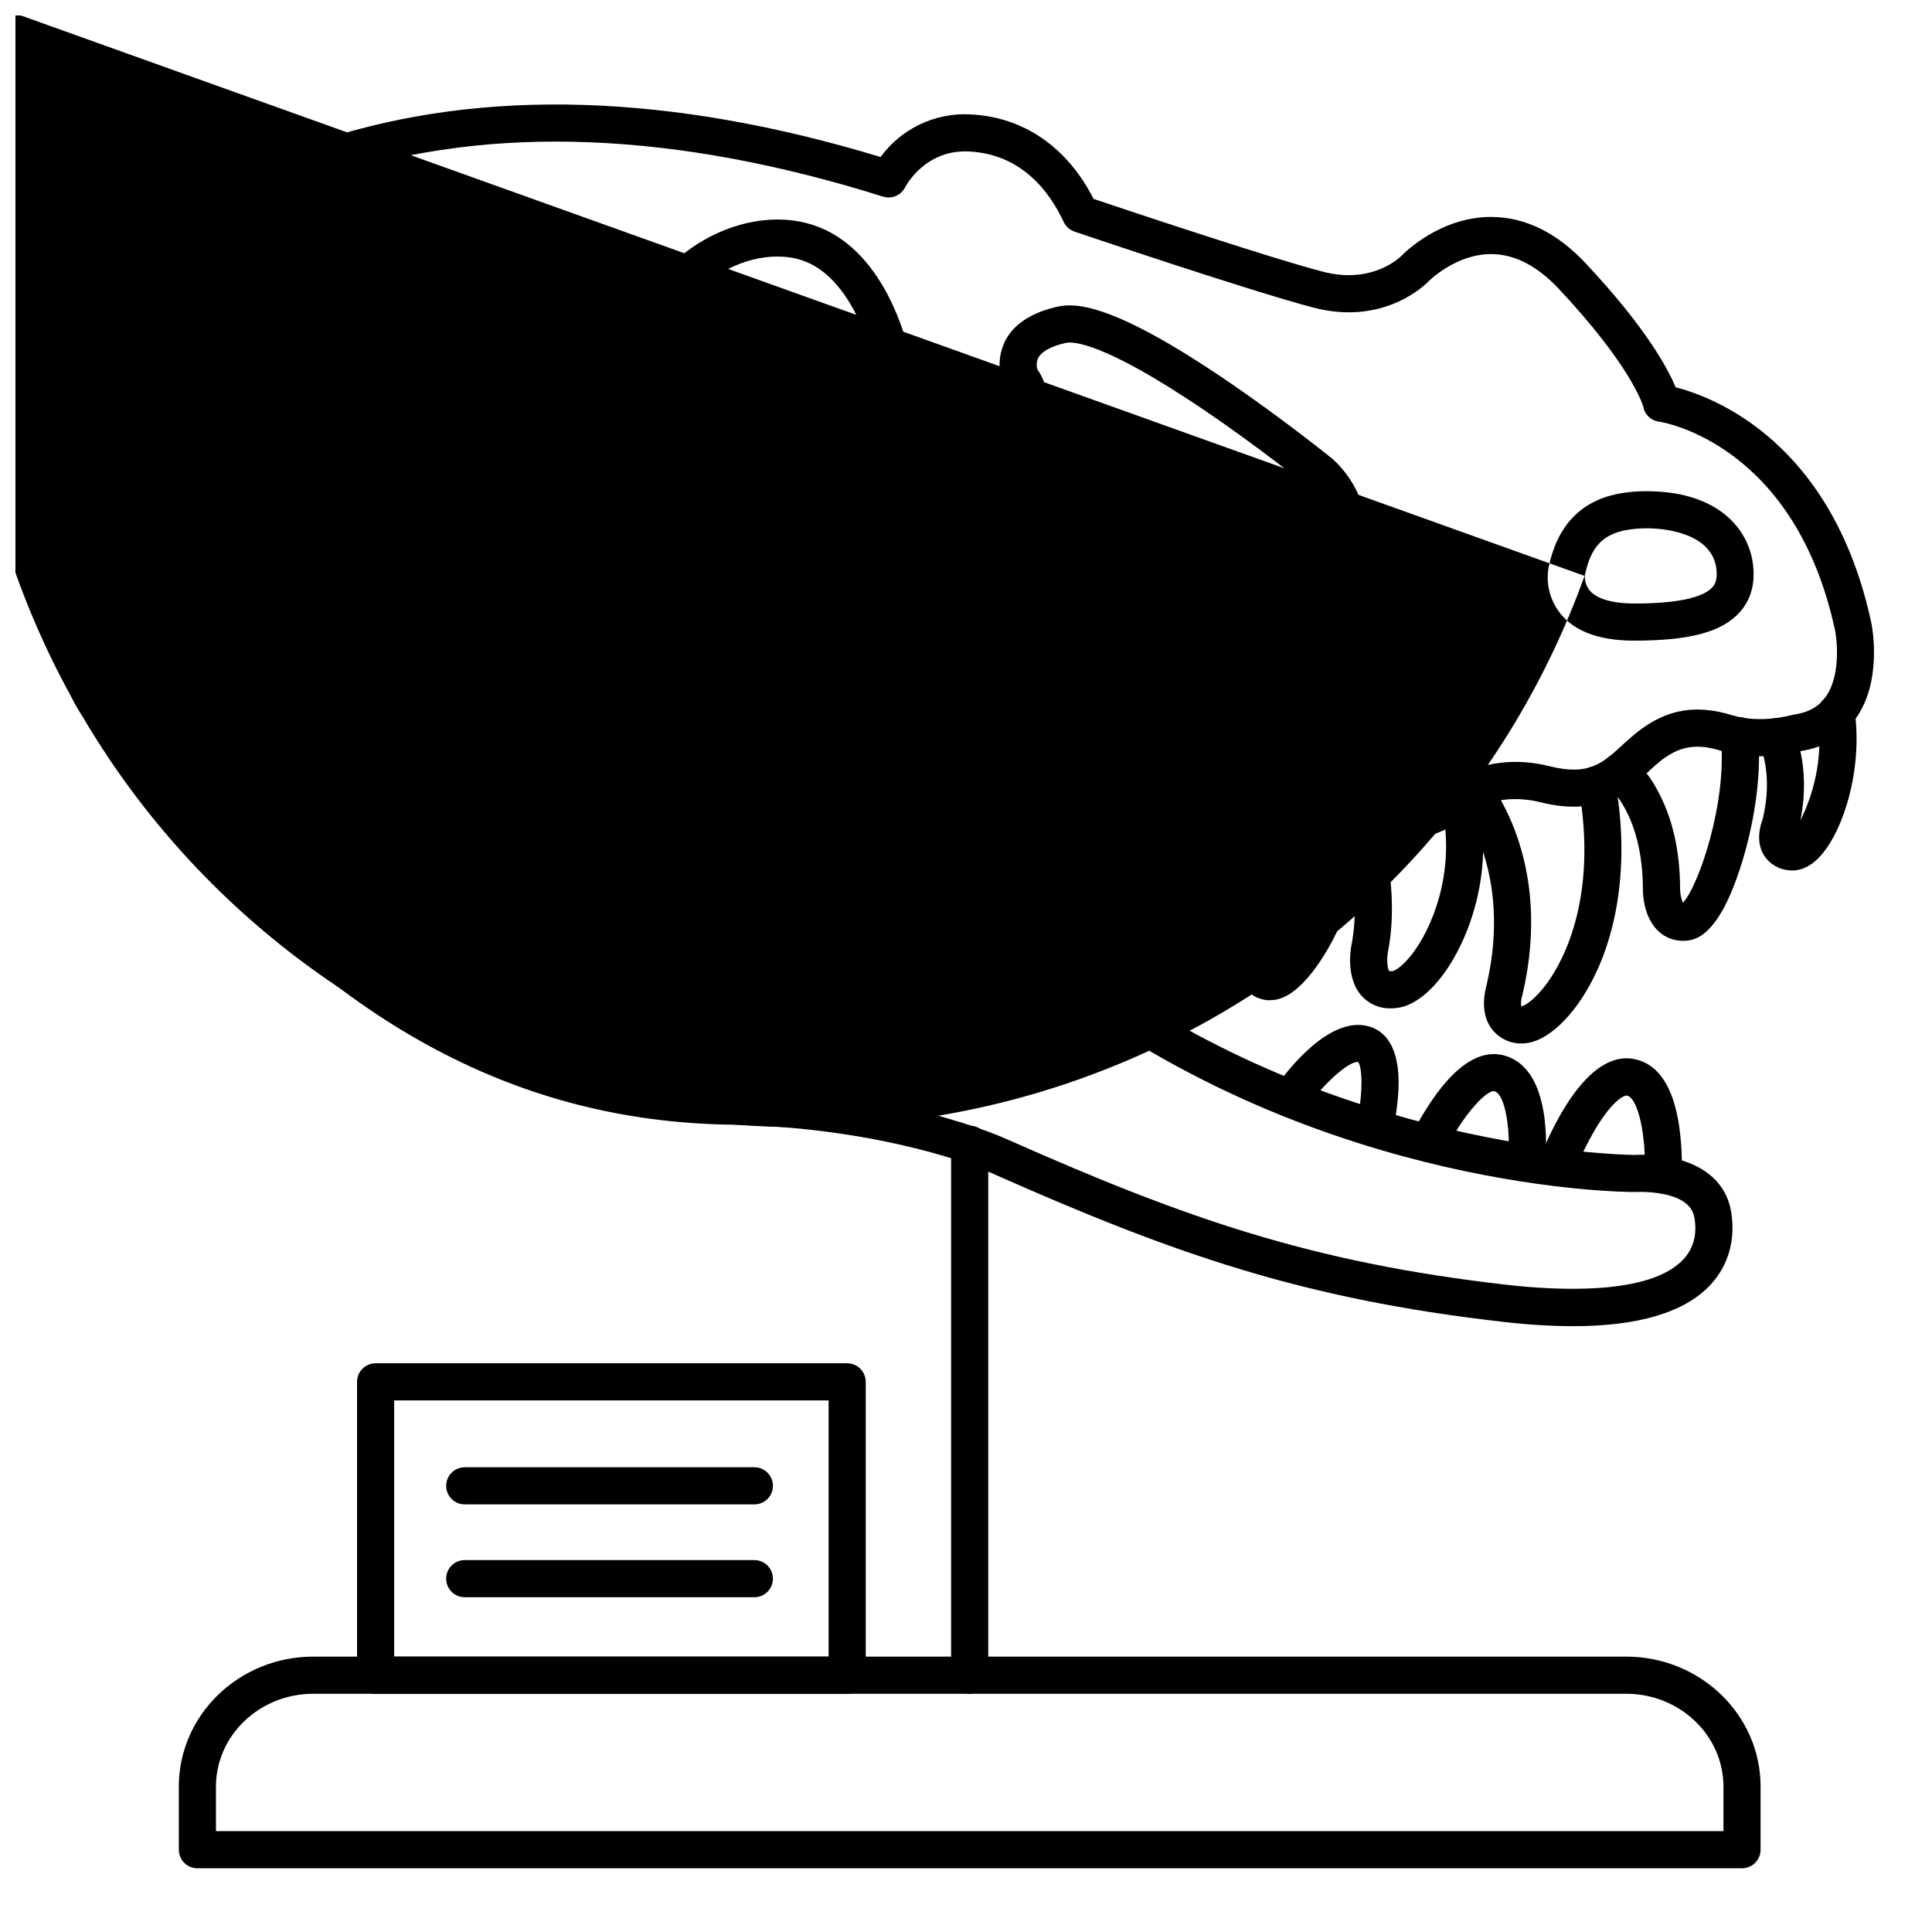
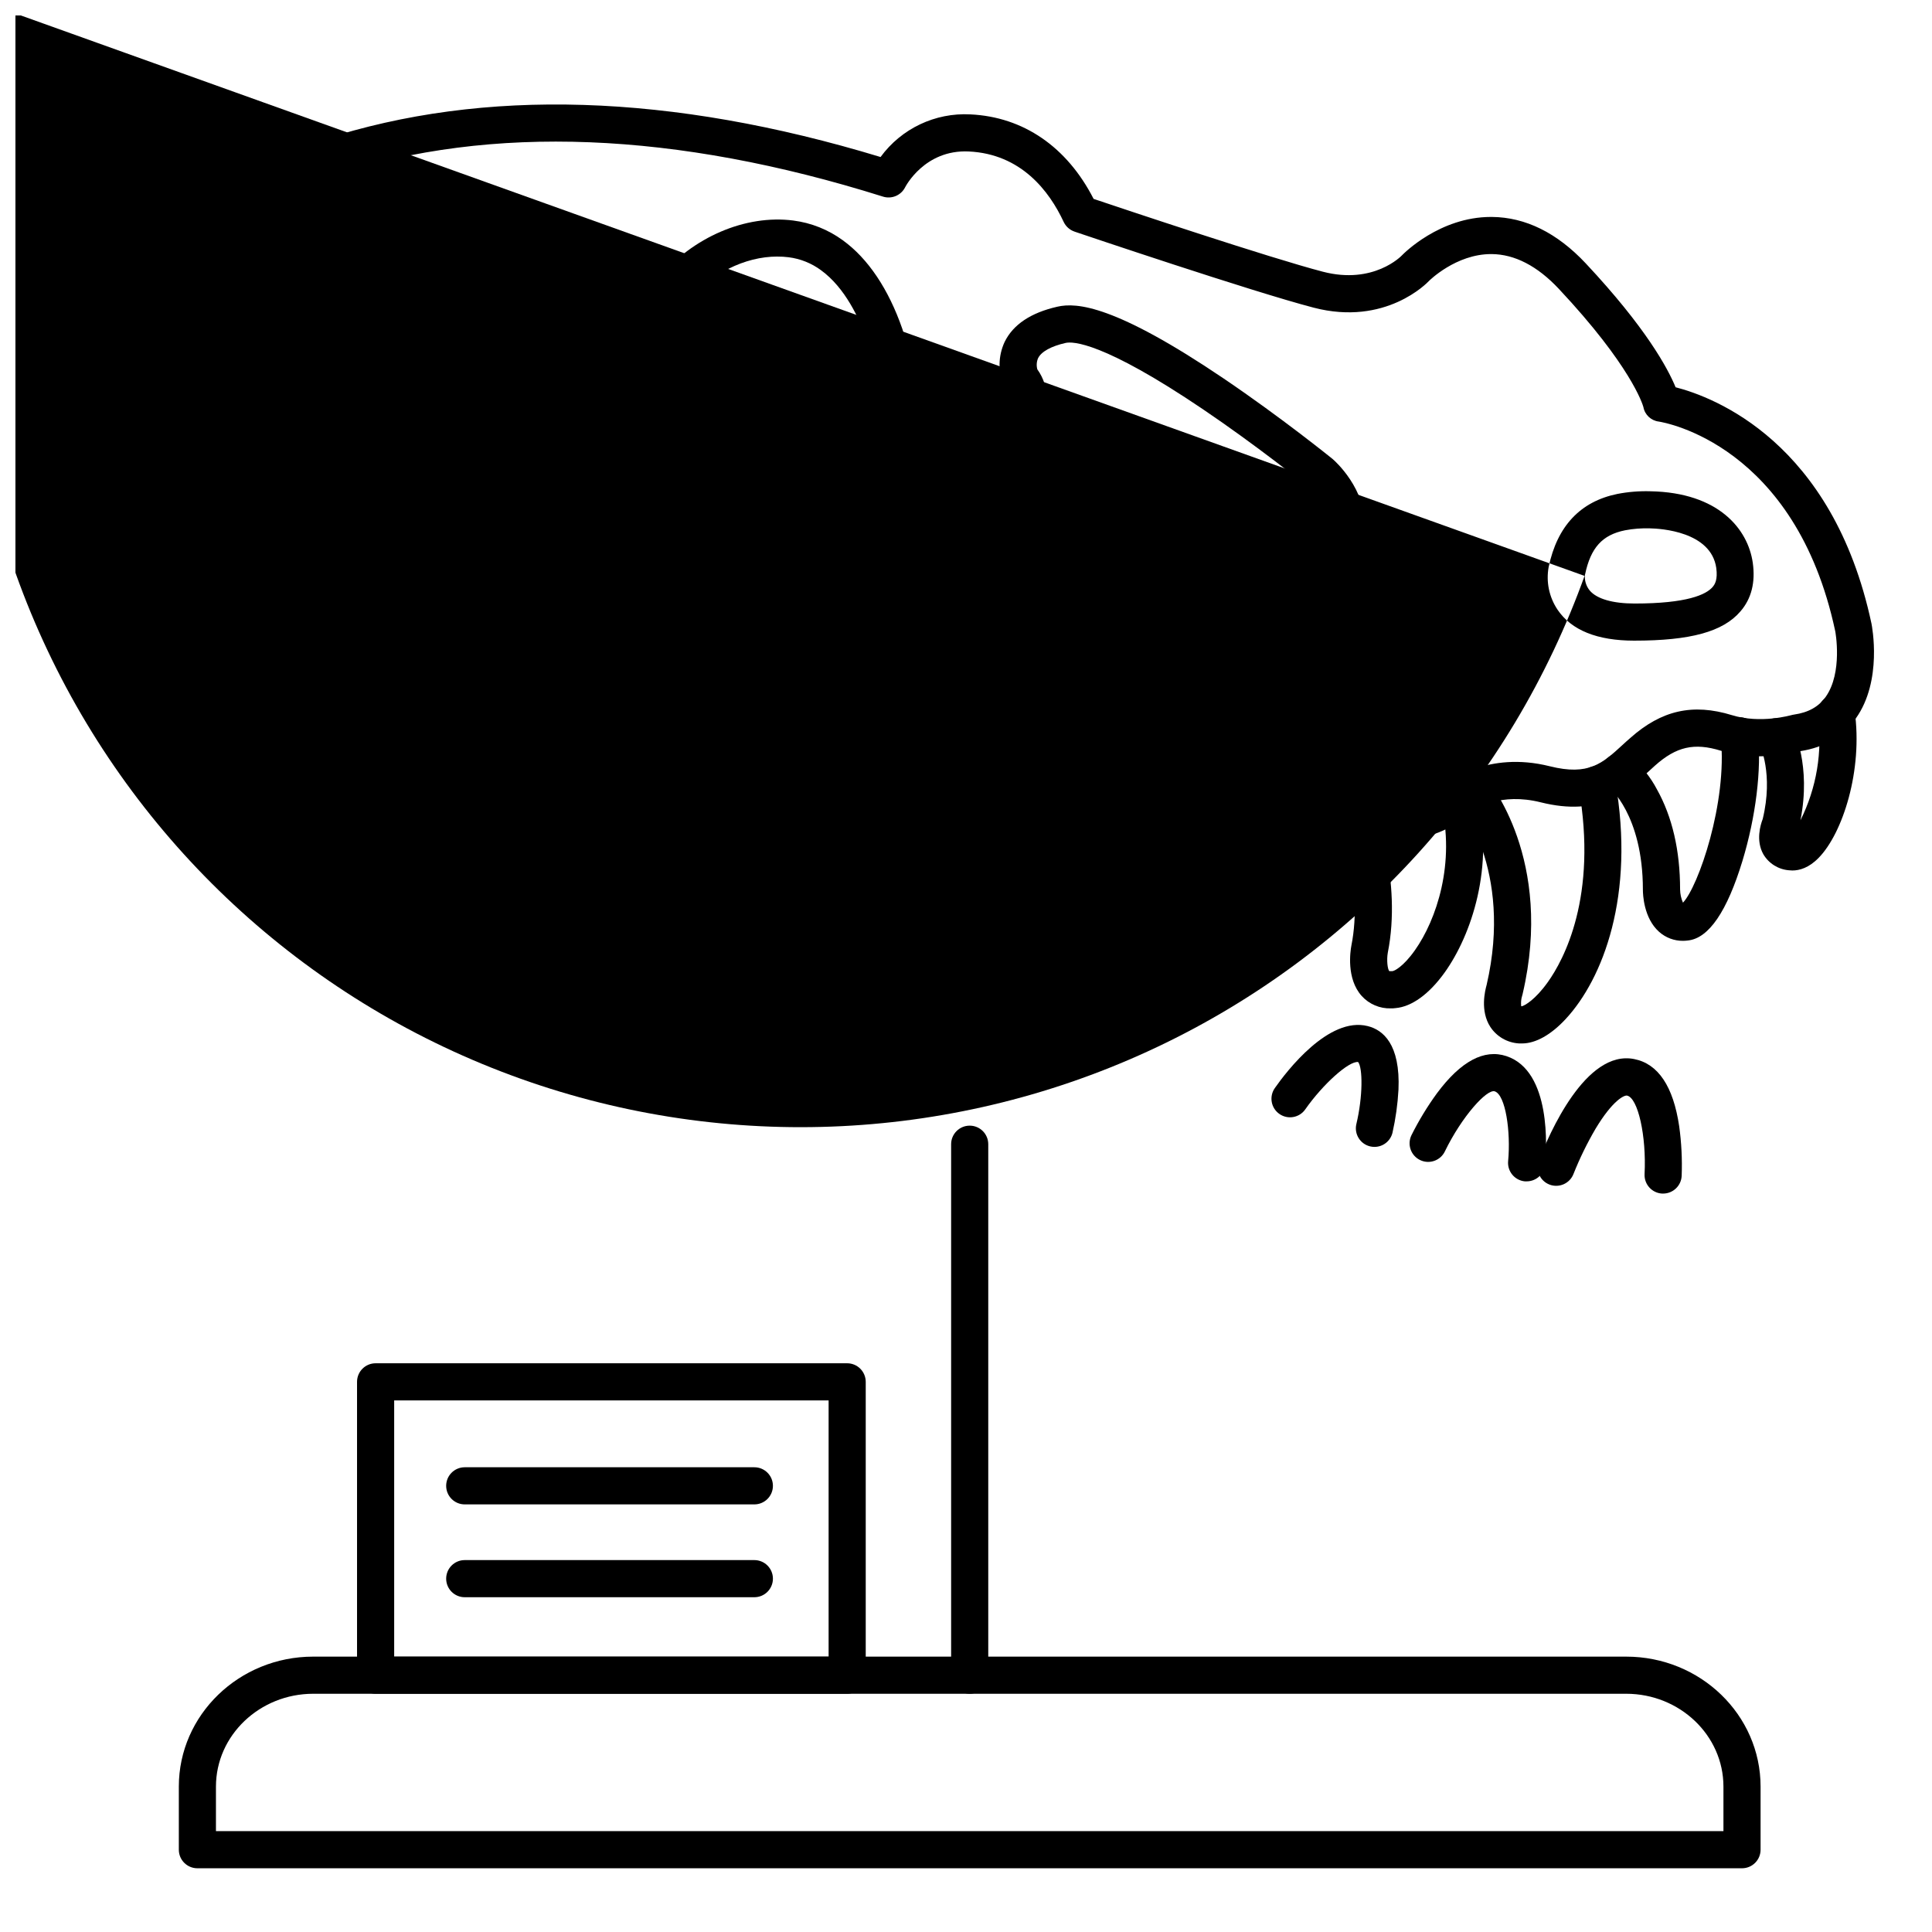
<svg xmlns="http://www.w3.org/2000/svg" width="800px" height="800px" version="1.1" viewBox="144 144 512 512">
  <defs>
    <clipPath id="a">
      <path d="m148.09 148.09h460.91v294.91h-460.91z" />
    </clipPath>
  </defs>
  <path d="m605.66 639.11h-409.35c-2.715 0-4.918-2.199-4.918-4.918v-16.727c0-18.992 15.969-34.441 35.609-34.441h347.95c19.68 0 35.621 15.449 35.621 34.441v16.727c0 2.715-2.199 4.914-4.91 4.918zm-404.43-9.84h399.5v-11.805c0-13.57-11.57-24.602-25.781-24.602h-347.93c-14.207 0-25.789 11.031-25.789 24.602z" />
-   <path d="m560.83 495.45c-6.223-0.031-12.445-0.418-18.625-1.16-52.918-6.043-86.867-17.898-134.66-39.066l-0.117-0.051c-9.141-4.301-35.602-12.586-70.309-13.137-55.203-0.91-103.09-26.289-146.23-77.711l-22.855-27.867c-4.41-4.812-10.262-15.105-4.742-23.785 5.519-8.68 14.859-7.477 19.68-4.449 2.301 1.441 3.004 4.477 1.562 6.781s-4.477 3.004-6.781 1.566c-1.73-0.984-4.269-1.633-6.199 1.387-2.805 4.41 3.699 11.809 3.769 11.926l0.176 0.215 22.926 27.938c41.16 49.031 86.594 73.297 138.81 74.125 45.047 0.719 72.473 13.195 74.301 14.051 46.859 20.754 80.109 32.363 131.74 38.27 13.656 1.555 37.883 2.766 46.781-6.68 2.766-2.953 3.769-6.723 2.953-11.219-1.32-7.5-15.418-6.699-15.559-6.691h-0.363c-3.258 0-80.492-0.59-150.46-51.809-50.594-38.152-115.6-47.441-116.25-47.539-1.293-0.176-2.461-0.859-3.254-1.898-0.789-1.039-1.133-2.348-0.957-3.641 0.367-2.691 2.848-4.578 5.539-4.211 2.766 0.375 68.141 9.703 120.84 49.406 65.988 48.293 140.71 49.82 144.45 49.871 3.633-0.18 7.277 0.137 10.824 0.934 8.383 1.969 13.676 6.887 14.906 13.875 1.32 7.5-0.629 14.484-5.5 19.68-6.777 7.211-18.988 10.891-36.398 10.891z" />
  <g clip-path="url(#a)">
    <path d="m577.12 313.78c-9.84 0-16.668-2.754-20.348-8.195v-0.004c-2.238-3.324-3.086-7.391-2.359-11.336 2.273-10.824 8.395-17.34 18.195-19.344h-0.004c2.902-0.562 5.856-0.801 8.809-0.707 18.027 0.344 25.809 10.008 27.09 18.941 0.738 5.207-0.363 9.543-3.277 12.898-4.625 5.402-13.293 7.746-28.105 7.746zm-13.086-17.574c-0.176 1.551 0.285 3.106 1.281 4.309 1.871 2.203 6.082 3.426 11.867 3.426 13.953 0 18.941-2.371 20.664-4.359 0.621-0.719 1.398-1.969 0.984-5.059-1.387-9.703-14.859-10.449-17.543-10.5h-0.004c-2.223-0.074-4.445 0.098-6.633 0.512-6.031 1.219-9.082 4.606-10.586 11.672zm-0.254 0.867m0.254-0.848c0 0.137-0.059 0.266-0.098 0.395l-415.68-148.98c-19.703 55.141-16.695 115.85 8.363 168.77 25.055 52.926 70.109 93.727 125.25 113.43s115.85 16.695 168.77-8.363c52.922-25.059 93.723-70.109 113.43-125.25z" />
  </g>
  <path d="m410.25 322.38c-1.672 0-3.227-0.855-4.133-2.262-0.57-0.887-13.895-21.973-9.297-47.23 0.188-1.043 0.703-1.996 1.477-2.719 12.004-11.219 13.285-17.789 13.273-20.082-0.008-0.703-0.129-1.402-0.355-2.066-0.469-0.438-0.848-0.957-1.121-1.535-1.656-3.797-1.602-8.121 0.148-11.879 2.242-4.594 6.945-7.734 13.965-9.328 5.125-1.172 15.273-0.453 44.141 19.07 15.211 10.301 28.262 20.852 28.812 21.293l0.129 0.117c0.363 0.305 8.855 7.805 8.402 18.105-0.285 6.543-3.938 12.438-10.883 17.504-21.312 15.578-68.141 20.449-84.387 21.008zm-4.004-46.18c-2.41 16.246 3.938 30.68 6.809 36.211 21.992-1.141 59.562-7.008 75.945-18.98 4.387-3.199 6.691-6.543 6.887-9.938 0.254-5.246-4.449-9.77-4.988-10.281-1.238-0.984-13.883-11.141-28.082-20.742-26.566-17.957-34.566-18.008-36.406-17.594-3.867 0.875-6.465 2.32-7.312 4.055v-0.004c-0.398 0.934-0.465 1.977-0.195 2.953 1.703 2.363 2.594 5.215 2.527 8.129 0.012 7.664-5.098 16.453-15.184 26.191z" />
  <path d="m344.54 333.47c-1.176 0.004-2.352-0.062-3.523-0.195-9.988-1.102-19.277-7.637-25.477-17.93-8.129-13.48-12.734-31.418-12.633-49.199 0.109-19.207 5.617-36.406 15.539-48.344 9.082-10.961 23.133-16.992 35.789-15.359 4.754 0.609 9.277 2.418 13.145 5.254 6.66 4.82 12.094 12.93 15.742 23.449 5.953 17.422 6.977 36.152 2.953 54.121-5.469 23.754-19.137 48.203-41.535 48.203zm5.441-121.48c-8.582 0-17.711 4.527-23.961 12.062-15.094 18.223-19.523 57.211-2.047 86.207 4.606 7.637 11.207 12.457 18.125 13.227l0.004 0.004c0.789 0.094 1.582 0.141 2.379 0.137 21.57 0 30.355-33.613 31.949-40.57 3.637-16.172 2.731-33.035-2.617-48.727-2.078-5.992-5.902-14.102-12.203-18.695h0.004c-2.535-1.879-5.512-3.074-8.641-3.465-0.992-0.125-1.992-0.184-2.992-0.176z" />
  <path d="m515.21 366.41c-4.699-0.062-9.34-1.023-13.676-2.836-15.332-6.141-26.223-1.82-26.973-1.504-10.535 4.391-22.574 3.148-31.988-3.297-5.609-3.836-10.688-2.953-18.383-1.652-7.231 1.25-16.234 2.793-27.887 0.246-7.566-1.652-22.031-0.59-40.344 0.758-33.75 2.481-79.969 5.902-126.41-4.309-2.41-0.383-25.586-4.43-45.727-19.523-6.672-5-9.898-10.773-9.594-17.172 0.551-11.445 12.566-19.758 15.301-21.512 3.207-2.953 34.992-32.875 41.219-76.488h0.004c-3.273 0.789-6.477 1.855-9.566 3.191-0.098 0.047-0.195 0.09-0.297 0.125-4.438 1.852-14.012 2.953-18.461-5.902h0.004c-2.445-4.859-2.617-10.551-0.465-15.547 3.543-8.453 12.859-15.172 27.691-19.984 42.547-13.816 92.23-12.242 147.7 4.606 5.519-7.547 14.477-11.797 23.812-11.297 14.023 0.668 25.586 8.59 32.648 22.395 8.965 3.012 46.535 15.586 60.754 19.297 13.473 3.512 20.871-4.231 20.941-4.32 0.473-0.48 10.008-10.195 23.617-10.195h0.215c8.926 0.07 17.309 4.211 24.914 12.328 15.949 17.027 21.707 27.762 23.793 32.809 10.047 2.578 41.625 14.414 51.914 62.652 0.129 0.668 2.953 15.113-4.133 25.074-3.394 4.793-8.336 7.715-14.68 8.699-2.078 0.57-11.512 2.844-21.117-0.109-7.035-2.176-11.809-1.094-17.484 3.984-0.609 0.543-1.211 1.102-1.812 1.652-5.766 5.305-12.949 11.906-28.438 8.039-10.609-2.656-17.23 1.613-18.43 2.481-5.016 4.801-11.727 7.426-18.668 7.312zm-29.816-15.922c6.793 0.039 13.512 1.375 19.801 3.934 14.199 5.688 21.41-1.969 21.719-2.281h-0.004c0.156-0.184 0.332-0.352 0.523-0.504 0.434-0.363 10.707-8.719 27.266-4.574 10.332 2.578 13.934-0.727 19.387-5.738 0.641-0.59 1.277-1.18 1.969-1.762 8.277-7.359 16.57-9.219 26.922-6.043 7.664 2.363 15.664 0 15.742 0v0.004c0.238-0.07 0.48-0.125 0.727-0.156 3.789-0.543 6.535-2.078 8.383-4.695 4.566-6.445 2.559-17.297 2.527-17.406-10.539-49.398-45.266-55.32-46.762-55.547h0.008c-2.062-0.246-3.719-1.809-4.086-3.848-0.215-0.789-3.356-10.992-22.406-31.32-5.699-6.07-11.691-9.172-17.82-9.219h-0.129c-9.328 0-16.402 7.055-16.473 7.125-0.395 0.434-11.473 12.055-30.562 7.074-16.453-4.289-61.461-19.512-63.371-20.152l0.004-0.004c-1.273-0.43-2.316-1.367-2.883-2.586-3.797-8.137-11.246-17.988-25.141-18.648-11.711-0.562-16.797 9.359-16.848 9.457-1.082 2.176-3.59 3.238-5.902 2.5-54.93-17.27-103.8-19.199-145.27-5.746-11.66 3.777-19.348 8.914-21.648 14.426-1.043 2.352-0.973 5.043 0.188 7.34 1.406 2.812 5.027 1.586 5.785 1.277 1.969-0.984 17.152-7.617 49.051-9.004 10.008-0.434 17.781 2.527 23.105 8.797 10.656 12.574 6.789 33.949 6.309 36.34-0.336 2.508-5.156 39.684 3.324 61.875 4.41 11.531 1.477 18.469-1.75 22.27-7.723 9.062-24.809 9.309-38.227 6.516-9.504-1.969-26.488-7.164-33.406-19.68-3.621-6.523-3.938-13.914-0.984-21.973 1.801-4.922 4.121-10.391 6.574-16.188 7.871-18.695 17.652-41.664 19.387-66.914-3.465 0.414-6.602 0.887-9.426 1.387-5.676 51.426-43.59 84.949-45.215 86.367h-0.008c-0.207 0.18-0.426 0.344-0.656 0.492-2.766 1.703-10.746 7.922-11.012 13.844-0.129 2.953 1.77 5.902 5.668 8.855 18.766 14.07 41.25 17.664 41.477 17.711l0.316 0.059c45.086 9.918 90.527 6.582 123.72 4.133 19.109-1.398 34.195-2.508 43.168-0.551 9.77 2.137 17.387 0.828 24.117-0.324 8.59-1.477 16.727-2.863 25.586 3.219h-0.004c6.562 4.512 14.945 5.441 22.336 2.481l0.109-0.051c4.719-1.805 9.746-2.676 14.797-2.566zm-225.13-135.91c-1.516 27.484-11.809 51.867-20.23 71.656-2.41 5.676-4.676 11.039-6.394 15.742-1.969 5.332-1.84 9.84 0.363 13.777 3.672 6.613 13.441 11.996 26.812 14.762 10.617 2.215 24.137 2.137 28.734-3.258 2.184-2.578 2.203-6.742 0.051-12.367-9.652-25.258-4.094-65.23-3.856-66.914l0.059-0.316c1.074-5.195 2.43-20.387-4.164-28.152-3.305-3.879-8.254-5.617-15.164-5.312-2.125 0.117-4.242 0.242-6.211 0.383z" />
-   <path d="m339.26 290.05c-23.172 0-34.117-11.141-34.629-11.68-1.766-1.973-1.652-4.988 0.258-6.824 1.906-1.836 4.922-1.836 6.828 0.004 0.512 0.512 11.57 11.258 36.32 8.078 26.184-3.356 32.129-5.371 32.363-5.461 2.523-0.957 5.348 0.301 6.324 2.812 0.477 1.223 0.445 2.586-0.086 3.785s-1.52 2.137-2.746 2.602c-0.621 0.246-6.887 2.469-34.605 6.023h-0.004c-3.324 0.434-6.672 0.656-10.023 0.66z" />
  <path d="m428.89 320.88c-2.394 0-4.438-1.727-4.844-4.082-0.805-4.856 0.523-9.824 3.652-13.629 9.594-12.32 33.957-16.727 39.477-17.121 5.984-0.461 9.043-2.5 10.086-3.691-2.227-1.094-4.594-1.879-7.035-2.332-0.152-0.02-0.305-0.055-0.453-0.098-30.691-8.855-66.008-1.426-66.359-1.359v0.004c-2.617 0.48-5.141-1.203-5.699-3.801-0.562-2.598 1.043-5.172 3.621-5.816 1.535-0.336 37.961-8 70.945 1.445 4.773 0.926 15.23 3.797 15.23 11.238 0 7.438-8.051 13.332-19.582 14.219-6.887 0.531-26.066 5.125-32.473 13.363h0.004c-1.43 1.613-2.059 3.781-1.711 5.906 0.246 1.43-0.152 2.898-1.09 4.012-0.938 1.109-2.316 1.746-3.769 1.742z" />
  <path d="m289.01 273.97c-0.91 0-1.801-0.254-2.578-0.73-0.984-0.57-22.633-13.531-41.77-0.156-2.227 1.559-5.297 1.012-6.856-1.215-1.555-2.231-1.012-5.297 1.219-6.856 24.473-17.121 51.434-0.855 52.566-0.156h-0.004c1.879 1.152 2.758 3.414 2.16 5.531-0.602 2.121-2.535 3.582-4.738 3.582z" />
  <path d="m278.09 341.56c-1.703 0-3.281-0.879-4.18-2.324-0.898-1.449-0.984-3.254-0.227-4.781 2.281-4.613 4.32-11.258 1.082-16.68-2.953-4.922-10.035-7.981-19.387-8.297-17.387-0.582-20.555 10.402-20.586 10.508v0.004c-0.301 1.301-1.117 2.422-2.262 3.106-1.148 0.688-2.519 0.875-3.809 0.531-1.289-0.348-2.379-1.203-3.027-2.371-0.645-1.168-0.789-2.547-0.398-3.824 0.195-0.738 5.078-17.809 28.715-17.809h1.691c12.949 0.434 22.719 5.078 27.551 13.078 4.309 7.203 4.055 16.461-0.707 26.098v-0.004c-0.828 1.703-2.562 2.777-4.457 2.766z" />
-   <path d="m335.98 421.24c-23.242 0-39.988-6.887-50.047-12.684-11.336-6.594-20.055-15.34-22.199-22.336-1.645-5.332-0.098-8.68 1.477-10.547 3.777-4.469 10.449-3.828 11.809-3.652 0.316 0.043 0.629 0.117 0.934 0.215 0.305 0.109 31.398 10.629 60.594 14.102 18.812 2.234 32.129 10.824 31.637 20.41-0.316 6.356-6.16 14.023-32.137 14.465zm-63.113-39.23c0.031 0.453 0.125 0.898 0.273 1.328 0.926 3.019 6.562 10.234 17.711 16.727 9.258 5.383 24.953 11.719 46.957 11.336 18.137-0.305 22.445-4.387 22.484-5.125 0.078-1.711-6.887-8.227-22.984-10.137-28.398-3.387-57.496-12.852-61.992-14.367-0.824-0.059-1.652 0.02-2.449 0.238z" />
  <path d="m590.05 393.33c-2.359 0.027-4.644-0.832-6.398-2.41-4.062-3.641-4.269-9.918-4.269-11.141 0-19.906-8.992-27.207-9.082-27.277-2.176-1.629-2.613-4.715-0.984-6.887 1.629-2.176 4.715-2.613 6.887-0.984 2.836 2.367 5.176 5.269 6.891 8.539 4.082 7.293 6.148 16.246 6.148 26.566v0.004c0.023 1.195 0.277 2.375 0.758 3.473 4.043-4.184 11.809-26.566 10.035-43.711v0.004c-0.27-2.719 1.711-5.141 4.43-5.414 2.719-0.273 5.141 1.711 5.41 4.43 0.984 9.418-0.582 21.984-4.102 33.605-4.074 13.391-8.914 20.496-14.406 21.105-0.438 0.059-0.879 0.09-1.316 0.098z" />
  <path d="m547.38 420.52h-0.809c-3.086-0.168-5.91-1.789-7.613-4.367-2.754-4.25-1.418-9.594-0.984-11.148 7.125-30.762-7.5-48.266-7.644-48.441h-0.004c-1.73-2.066-1.48-5.144 0.566-6.898 2.047-1.754 5.125-1.535 6.902 0.492 0.746 0.867 18.066 21.59 9.711 57.277h0.004c-0.031 0.148-0.07 0.293-0.121 0.434-0.281 0.902-0.367 1.855-0.254 2.793h0.195c0.738-0.195 3.484-1.652 6.887-6.434 4.144-5.824 13.246-22.516 8.156-51.484h0.004c-0.469-2.676 1.316-5.227 3.996-5.695 2.676-0.473 5.227 1.316 5.695 3.992 5.312 30.27-3.285 52.359-13.117 62.977-3.894 4.211-7.981 6.504-11.57 6.504z" />
  <path d="m619.01 374.69c-0.312-0.004-0.625-0.023-0.934-0.059-2.812-0.227-5.34-1.812-6.769-4.242-2.035-3.609-0.777-7.785-0.168-9.34 2.894-11.984-0.727-19.465-0.766-19.531h-0.004c-1.25-2.414-0.305-5.387 2.113-6.637 2.414-1.25 5.387-0.305 6.637 2.109 0.207 0.414 4.922 9.84 2.016 24.402 4.285-8.559 5.891-18.211 4.617-27.699-0.191-1.293 0.141-2.609 0.926-3.66 0.781-1.047 1.953-1.738 3.246-1.926 1.297-0.184 2.613 0.156 3.656 0.945 1.047 0.785 1.734 1.957 1.91 3.254 2.262 15.824-3.188 32.582-9.523 39.027-2.598 2.676-5.106 3.356-6.957 3.356z" />
  <path d="m512.63 411.23c-2.941 0.098-5.777-1.102-7.754-3.277-4.144-4.586-3.019-11.906-2.754-13.324 3.258-16.297-3.277-33.691-3.344-33.859h-0.004c-0.977-2.539 0.289-5.387 2.828-6.359 2.539-0.977 5.387 0.289 6.363 2.828 0.316 0.816 7.625 20.172 3.809 39.262-0.336 1.969-0.059 4.359 0.402 4.859h0.461 0.355c0.461 0 2.856-1.121 5.984-5.551 5.668-8.02 10.824-23.105 6.84-39.211h-0.004c-0.637-2.625 0.965-5.277 3.586-5.934 2.621-0.656 5.285 0.926 5.961 3.543 4.871 19.492-1.535 37.758-8.492 47.488-4.113 5.746-8.758 9.113-13.059 9.465-0.402 0.059-0.797 0.07-1.18 0.07z" />
-   <path d="m480.69 409.06h-0.887c-2.656-0.27-5.055-1.715-6.535-3.938-2.59-3.867-1.664-8.934-1.27-10.539 2.59-17.957-2.281-36.184-2.332-36.359-0.617-2.582 0.926-5.191 3.488-5.891 2.559-0.703 5.215 0.754 6 3.293 0.227 0.828 5.531 20.508 2.539 40.641-0.027 0.195-0.066 0.391-0.117 0.582-0.129 0.547-0.203 1.109-0.219 1.672 4.613-3.938 15.133-20.664 14.082-40.344-0.148-2.719 1.938-5.039 4.652-5.188 2.719-0.145 5.039 1.938 5.188 4.656 1.121 21.027-9.152 40.512-16.797 47.637-2.668 2.508-5.273 3.777-7.793 3.777z" />
  <path d="m451.1 393.41c-1.461 0.02-2.902-0.316-4.203-0.984-2.754-1.457-5.727-4.859-4.231-12.793 1.969-10.43 0.176-21.777 0.156-21.883h0.004c-0.391-2.66 1.426-5.141 4.078-5.57 2.652-0.43 5.16 1.348 5.633 3.996 0.09 0.531 2.086 13.105-0.195 25.277h-0.004c-0.129 0.648-0.207 1.309-0.234 1.969 0.457-0.156 0.887-0.379 1.277-0.66 0.234-0.234 0.629-0.602 1.133-1.043 7.082-5.746 11.207-14.375 11.227-23.496 0.074-2.664 2.258-4.785 4.922-4.785h0.129c1.305 0.035 2.543 0.586 3.441 1.531 0.898 0.949 1.383 2.215 1.348 3.519-0.48 18.156-10.695 27.199-14.543 30.594-0.316 0.285-0.57 0.5-0.746 0.68v-0.004c-2.535 2.269-5.793 3.562-9.191 3.652z" />
  <path d="m584.75 460.31h-0.266c-2.711-0.145-4.793-2.457-4.656-5.168 0.512-10.117-1.75-20.223-4.656-20.801-0.719-0.137-3.777 1.191-8.375 8.855h0.004c-2.231 3.816-4.172 7.793-5.805 11.898-0.973 2.535-3.82 3.805-6.359 2.832-2.535-0.973-3.805-3.816-2.832-6.356 2.676-6.965 12.398-29.52 25.297-26.902 6.336 1.258 10.332 7.242 11.898 17.781 0.605 4.359 0.828 8.766 0.66 13.164-0.121 2.625-2.285 4.691-4.91 4.695z" />
  <path d="m548.58 457.07h-0.473c-1.297-0.121-2.496-0.754-3.328-1.762-0.832-1.004-1.23-2.301-1.109-3.602 0.727-7.766-0.668-17.523-3.543-18.488-2.078-0.688-8.727 6.66-13.227 15.922h0.004c-1.188 2.445-4.129 3.465-6.574 2.281-2.445-1.184-3.469-4.129-2.281-6.574 1.941-3.887 4.199-7.606 6.758-11.117 6.316-8.5 12.508-11.809 18.43-9.84 11.965 3.984 10.617 24.648 10.234 28.742-0.246 2.516-2.363 4.434-4.891 4.438z" />
  <path d="m508.24 447.94c-0.387 0-0.773-0.047-1.152-0.137-2.629-0.633-4.254-3.269-3.641-5.902 1.762-7.398 1.691-14.906 0.473-16.453-2.441-0.324-9.367 5.902-14.012 12.547-1.555 2.227-4.625 2.769-6.852 1.215-2.231-1.559-2.773-4.625-1.215-6.856 3.16-4.508 14.258-19.02 24.602-16.434 4.023 0.984 8.707 4.754 8.168 16.906h-0.004c-0.211 3.828-0.742 7.629-1.586 11.367-0.539 2.199-2.512 3.75-4.781 3.746z" />
  <path d="m400.98 592.86c-2.719 0-4.922-2.203-4.922-4.922v-140.71c0-2.719 2.203-4.918 4.922-4.918 2.715 0 4.918 2.199 4.918 4.918v140.71c0 1.305-0.52 2.559-1.441 3.481-0.922 0.922-2.172 1.441-3.477 1.441z" />
  <path d="m368.51 592.86h-124.97c-2.719 0-4.922-2.203-4.922-4.922v-77.734c0-2.719 2.203-4.922 4.922-4.922h124.97c1.305 0 2.555 0.52 3.477 1.441 0.922 0.926 1.441 2.176 1.441 3.481v77.734c0 1.305-0.52 2.559-1.441 3.481s-2.172 1.441-3.477 1.441zm-120.05-9.84h115.13v-67.898h-115.13z" />
  <path d="m343.91 542.68h-76.754c-2.715 0-4.918-2.203-4.918-4.922 0-2.715 2.203-4.918 4.918-4.918h76.754c2.719 0 4.922 2.203 4.922 4.918 0 2.719-2.203 4.922-4.922 4.922z" />
  <path d="m343.91 567.28h-76.754c-2.715 0-4.918-2.199-4.918-4.918s2.203-4.922 4.918-4.922h76.754c2.719 0 4.922 2.203 4.922 4.922s-2.203 4.918-4.922 4.918z" />
</svg>